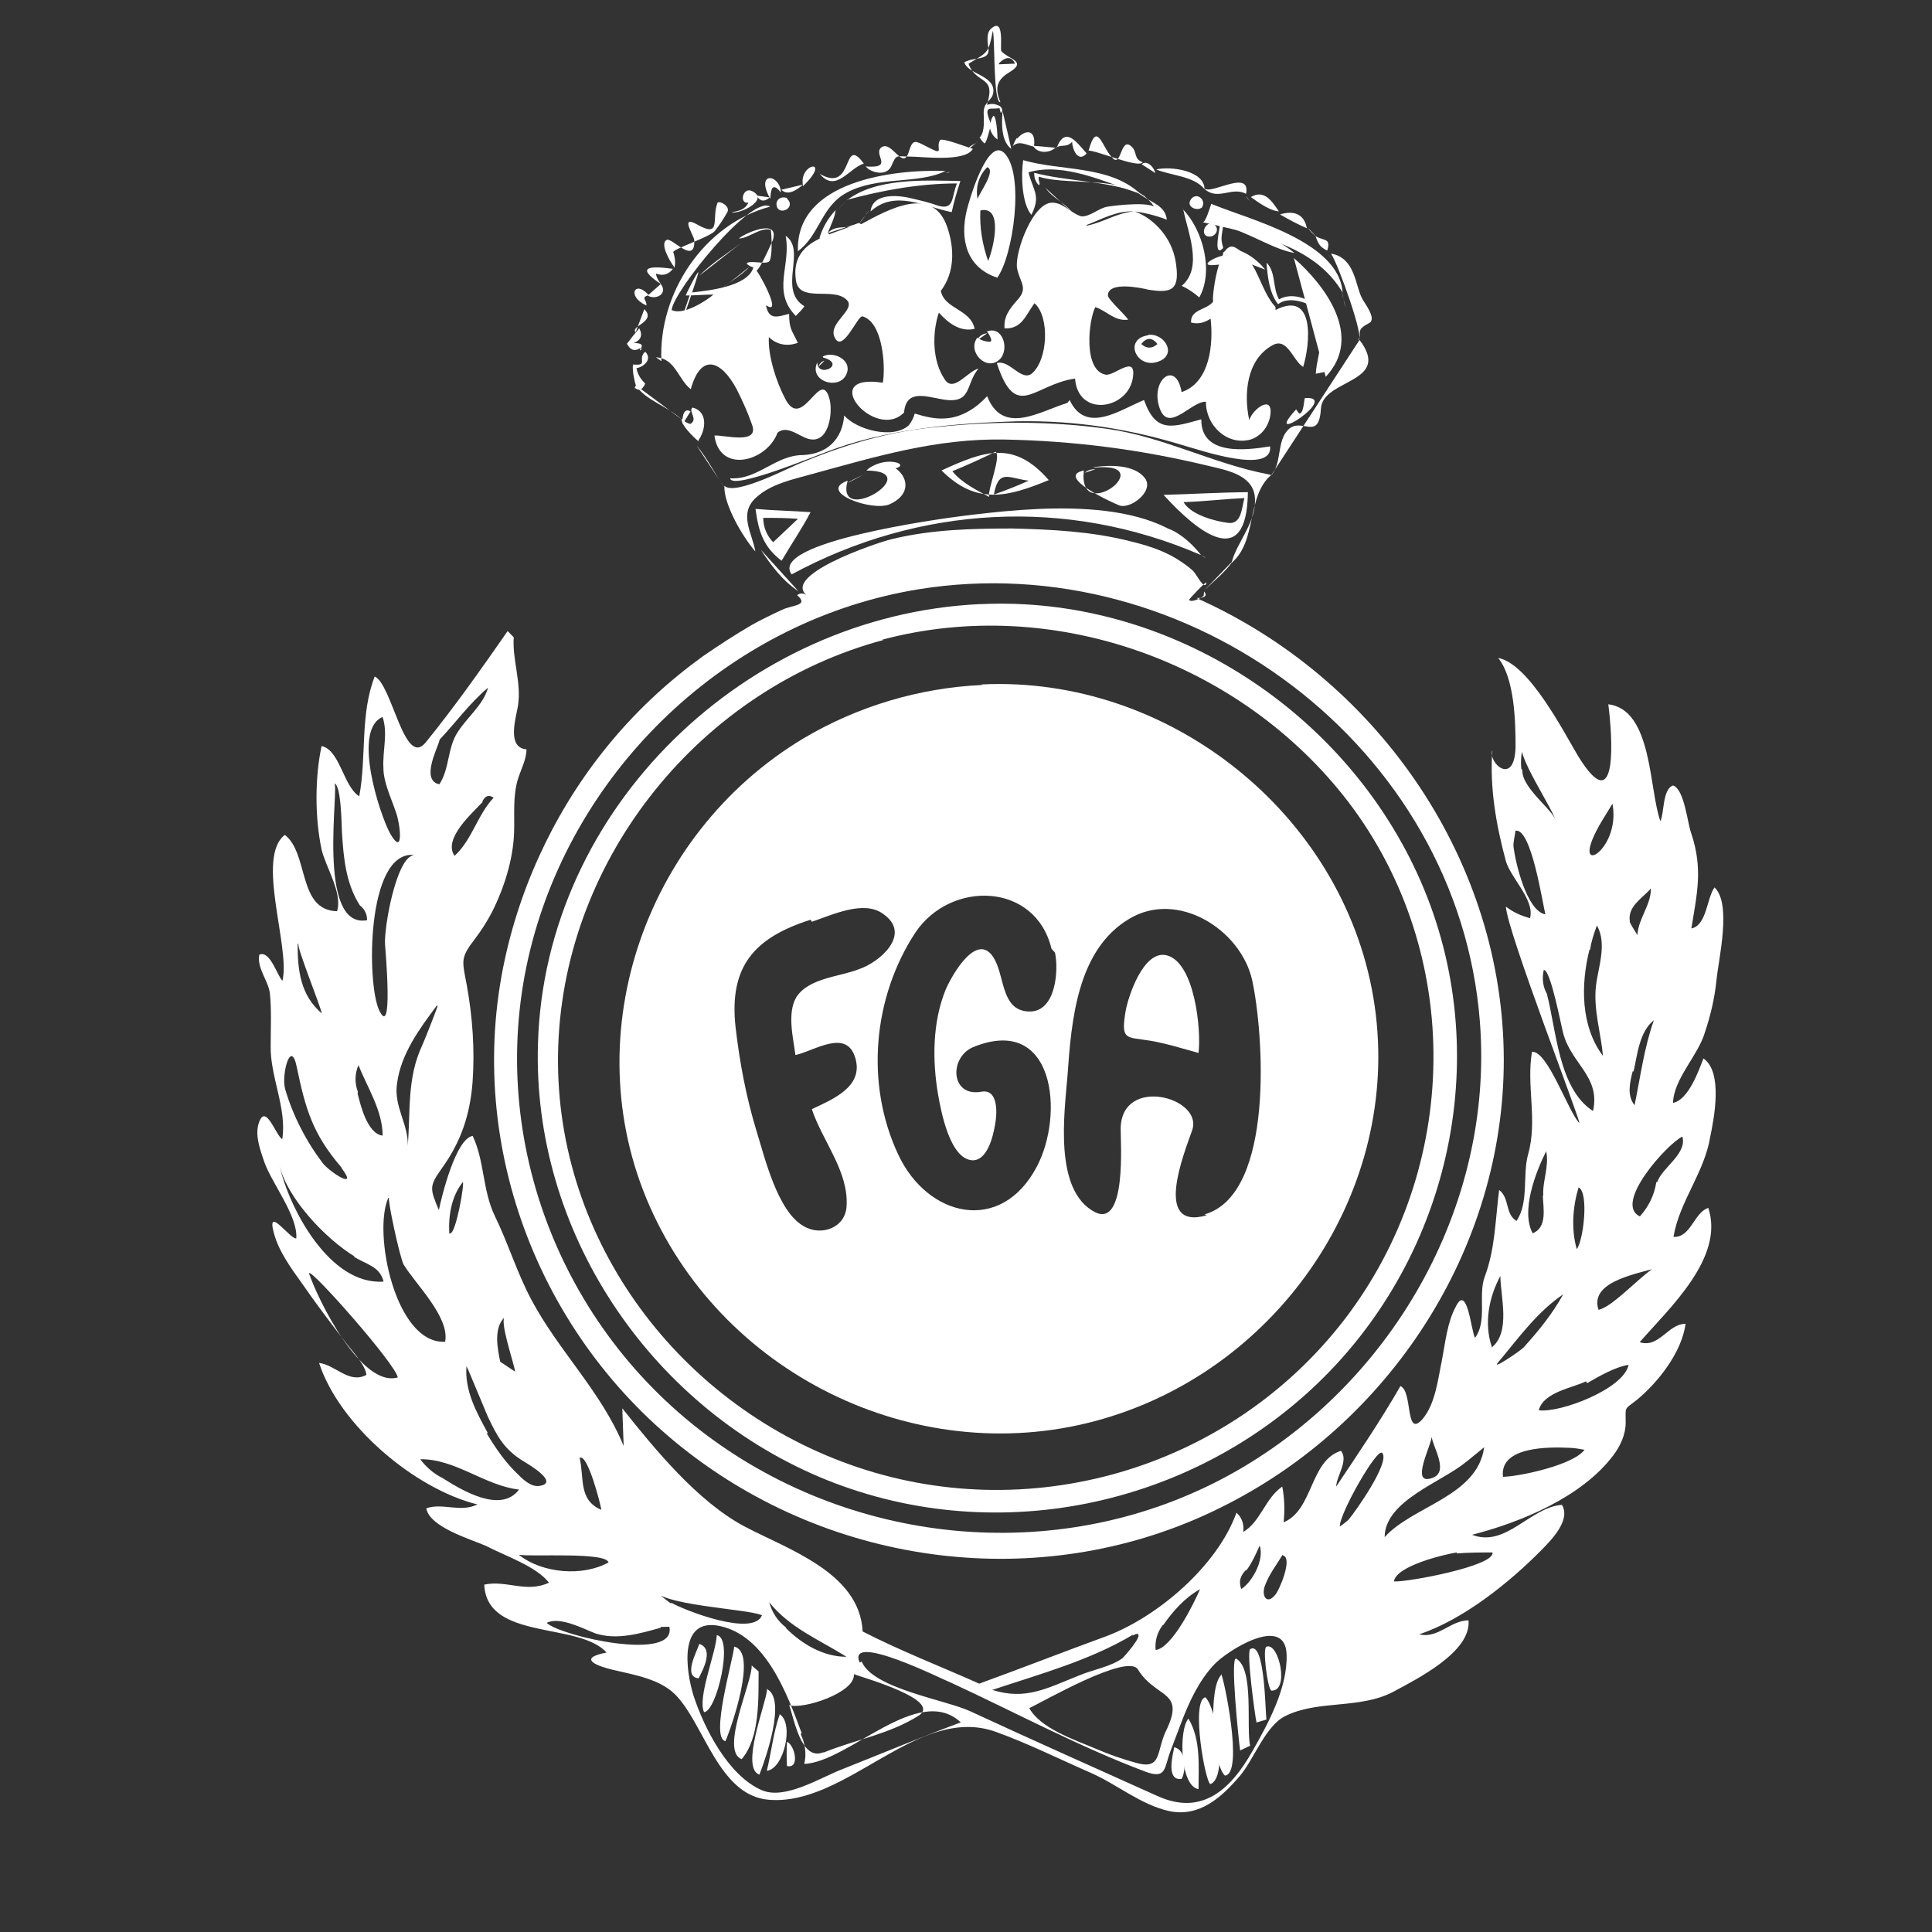
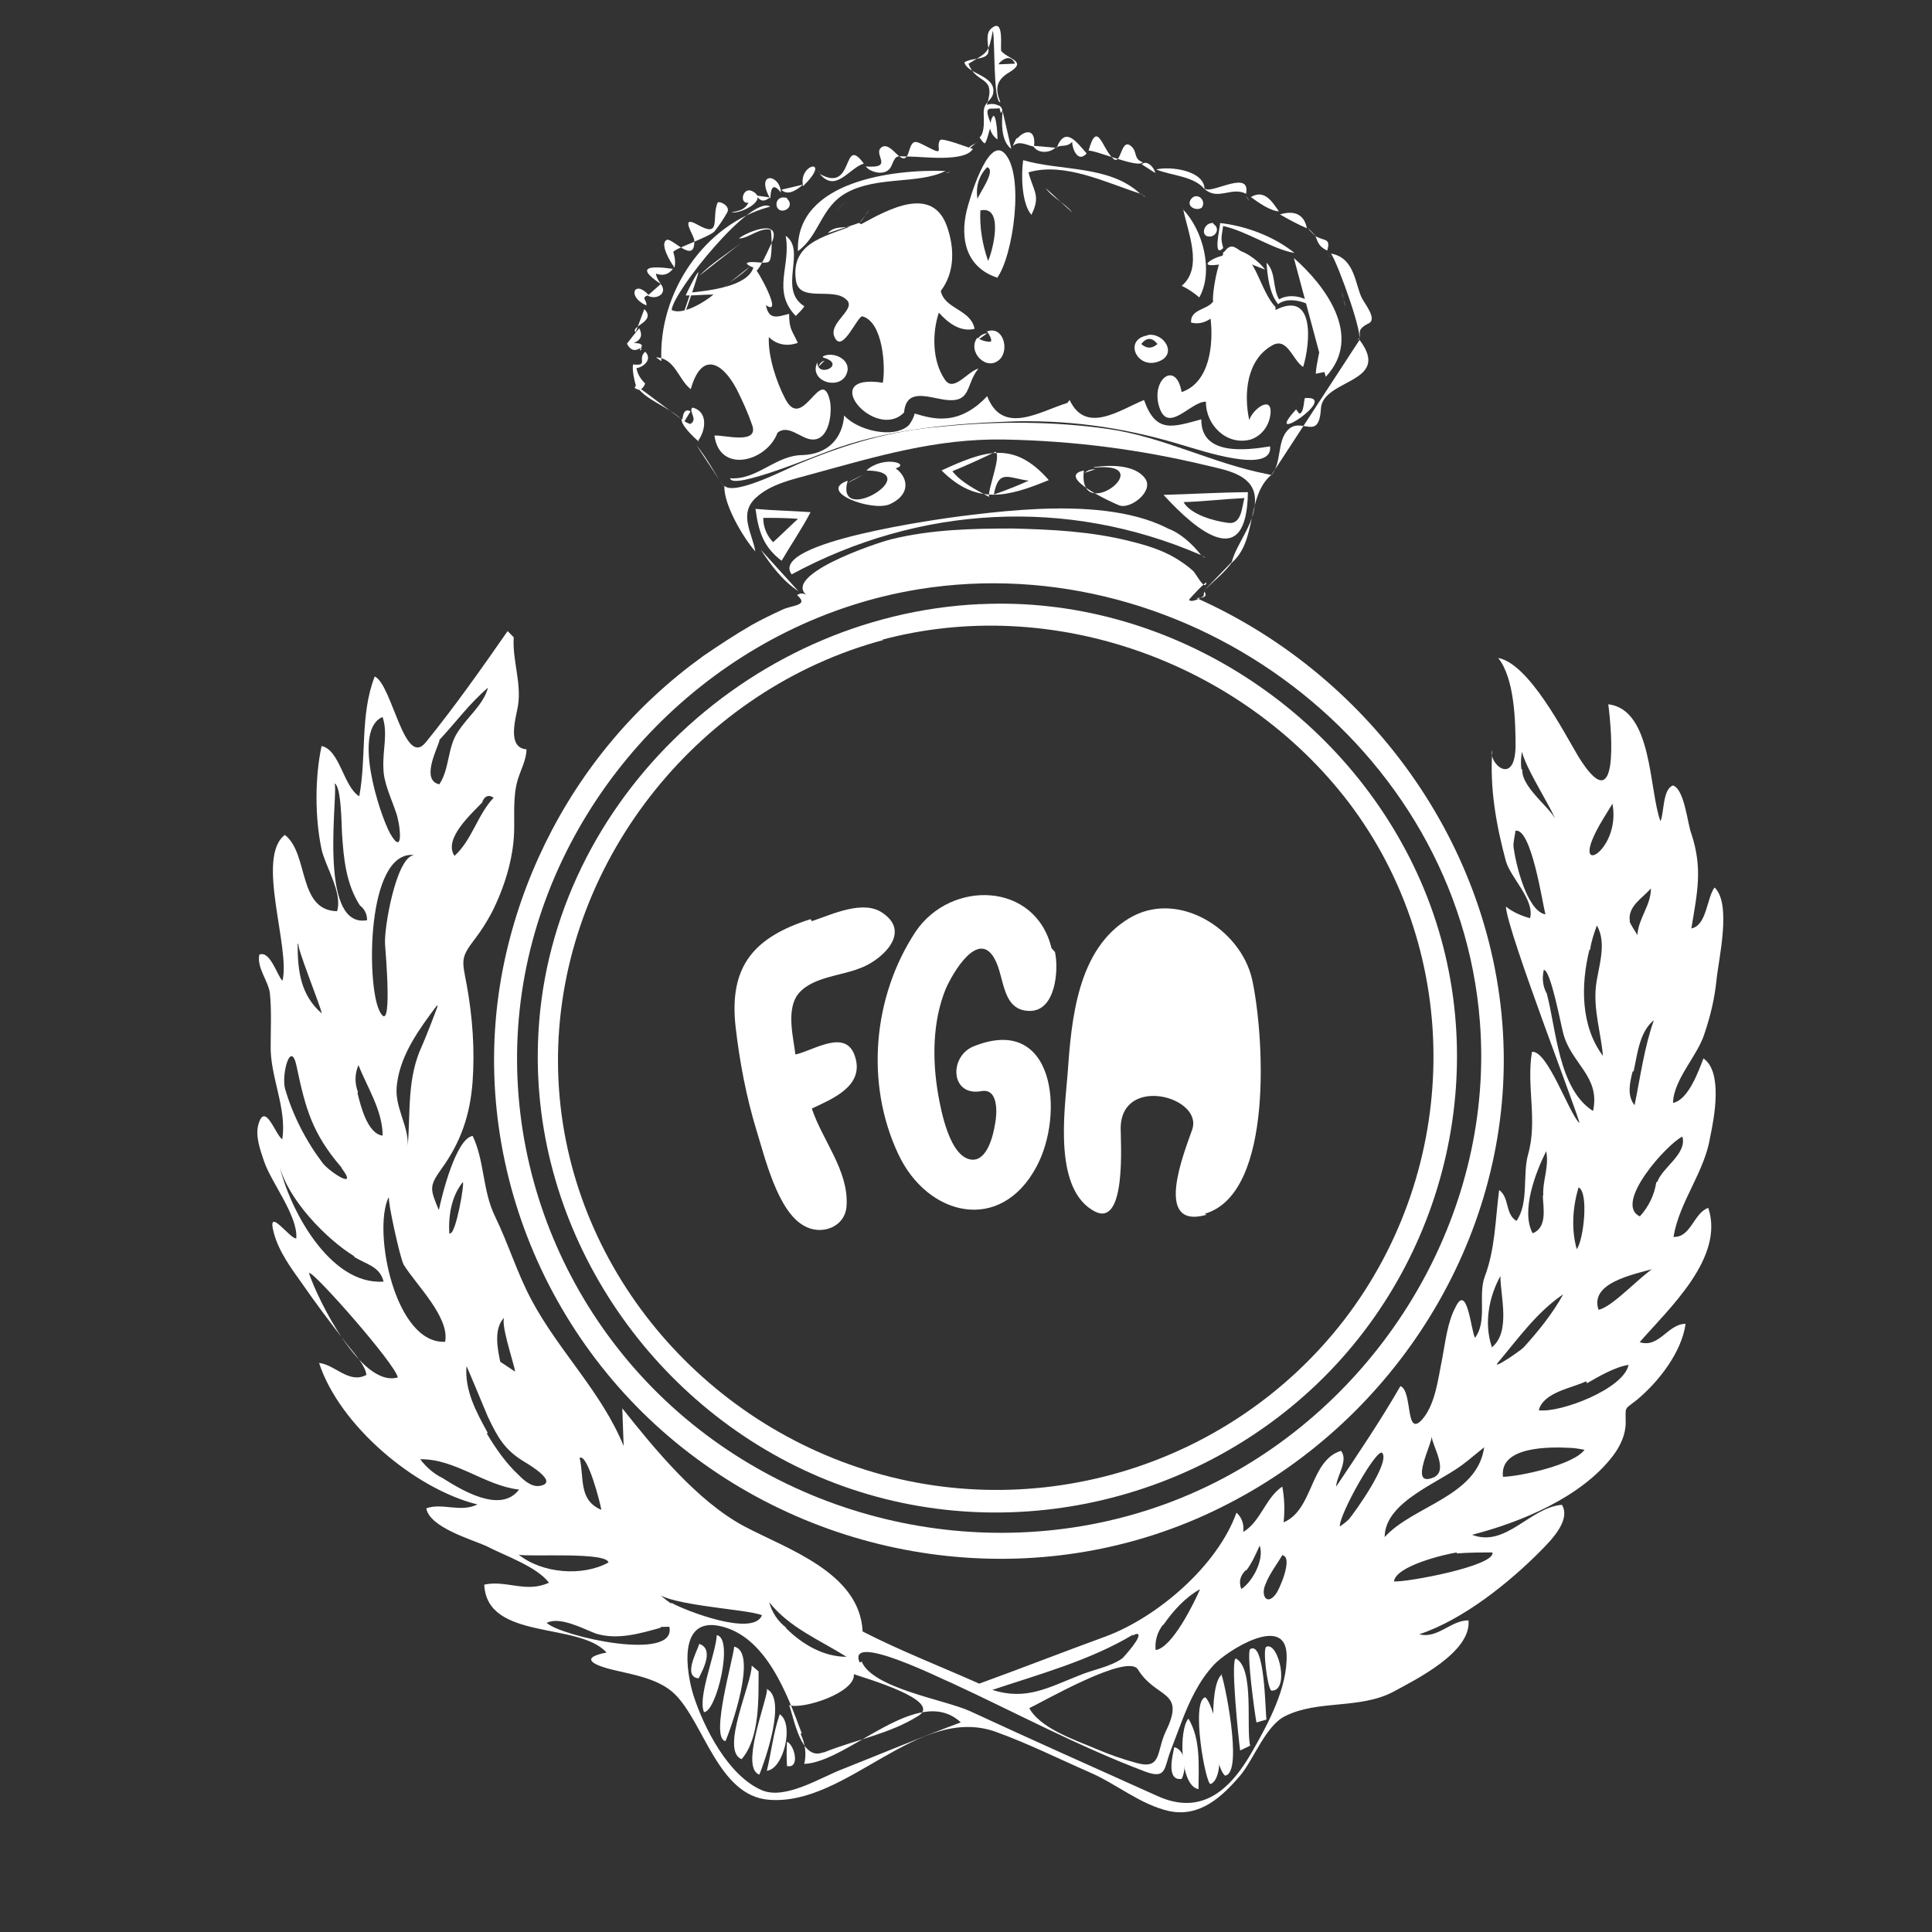
<svg xmlns="http://www.w3.org/2000/svg" width="200" height="200" viewBox="0 0 200 200">
  <rect x="0" y="0" width="200" height="200" fill="#333333" stroke="none" />
  <g id="logoRFGA" fill="#FFFFFF">
    <path d="M103.2 28.73c-3.18-1.06-3.84-4-3.12-6.97.28-1.13 2.14-7.53 3.85-5.95 2.2 2.1.95 10.8-.74 13m-1-11.5c-.9.9-1.2 2.1-1 3.3.1-.5 2-3 1-3.3m-.7 4.4c-.1 1.8.2 3.6.8 5.3.5-1.1 1.7-5.9-.9-5.2M82.6 26c-.25-7.28 9.93-8.5 15.28-8.3-2.8 1.4-7.06.5-10.24 2.25-2.68 1.46-2.78 4.4-5.05 6.06-.3-7.3 0 0 0 0zm41.83-4.53c-.52.46-1.76-.1-1.1-.9.6-.7 1.57.15 1.1.9m-42.96-.9c.52.45.3 1.08-.33 1.22-1.06.2-1.07-1.7.33-1.3m-13 16.9c-.35-7 4.4-14.2 11.26-16-1.92-1.3-10.06 8.8-10.2 10.7 1.15.6 3.52-.9 4.33-1.6-.95 0-1.9.1-2.87.1 0-.1 1.2-2.5 1.3-2.4.1 0-2.1 6.5-2.3 6.5l1.5-4.4c1.8-.2 5.9-.6 6.5-2.6-.3-.1-.5-.2-.7-.4.2-.4 1.9.1 2.3-.2.4-.3.3-2.8.2-3.3-1.1-.3-2.3.9-3.3.9.5-.5 4.3-2.2 3.5.2-.1.2-1.7 3.9-1.8 3 .1-.2 3 5 1.1 3.7.3 1.6 1.2 1.2 2.4.9 0 1.6.3 1.7.9 3-1.1.4-2.2.2-3-.6-.1 2 .8 4.7 1.7 6.4 1.8 3.5 3.7-3.5 4.6.1.3 1.2 0 4.3-1.9 4.1-1.1-.1-2.4-1.6-3.5-.7-1.1 3-6 4.3-6.53.3.9-.1 4.65 1 3.9-1.1-.45-1.3-1-2.5-1.6-3.7-1.6-3-3.7-3.8-4.75 0-1.3-1-1.6-3.2-3.6-3.3-.37-6.77 0 0 0 0zm54-15.7c2.05 2.1 3.2 6.4 1.68 9.1-.57-.5-1.18-.9-1.82-1.2 2.27-1.9.6-5.6.14-8 1.73 1.8 0 0 0 0zm3.14 1.5c.7.4.3 1.3-.4 1.3-1 0-.6-1.5.4-1.4m1 2.6c-1.1 1.1-.3-2.2-.3-2.6 2.7.3 5.6 1.4 7.7 3.1-2.3-.4-4.8-2.2-7.4-2.8-.1 1-.3 1.2 0 2.2-1.3 1.3 0 0 0 0zm10.6 12.8l-1 .2c.1-2.1 1.5-5-.1-6.9 1.9-.4.5 5.5 1.2 6.6zm-1.1-6.6c-1-.7-2.8-1.2-3.8-.4-.9-1.1-1.1-2.9-1.2-4.3 1 1 .6 2.6 1.3 3.8 1.2-.7 2.9-.2 3.8.7-.9-.5-.7-.8 0 0z" />
    <path d="M83.28 31.67c-.2.38-.62.72-.9 1.04-2.52-2.6-.46-5.2-1.05-8.3 2.2 1.5-.87 5.6 1.95 7.3 0 0-2.8-1.6 0 0zm48.76.42c4.13-2.1 3.6 3.5 2.86 5.9-1.1-.7-1.64-3.2-3.26-2.2-2.6 1.5-2.9 5-2.32 7.7.38-1.2 2.5-2.7 2.18-.5-.16 1.1-.87 2.1-2 2.5-2.5.7-4.7-1.5-4.66-3.9-1.44-.1-3.72 3.1-4.7.9-1.27-3 1.58-5.4 2.18-1.9 2.95-1 3.3-5 3-7.6-.6.4-1.28.6-2.02.4-.1-1.4 1.7-1.3 2.3-2.2-.22 0 .53-6.4 2.2-5.6 2.37 1.2 2.58 4.4 4.24 6.2m-5.87-4.4c-3.65.5 2.7-2.3 0 0" />
    <path d="M118.84 34.67c1.7-.23 3.05 2.02 1.12 2.74-2.27.9-3.73-2.3-1.12-2.7m-.7.9c.56.5 1.12.5 1.68 0-.56-.7-1.12-.7-1.68 0m-32.97 1.3c1.04-.6 3 .3 2.5 1.7-.63 1.9-4.03.9-3.06-1.1 0 1.7 3.1.2.6-.5 1.5-.9 0 0 0 0zm25.56 4.5c1.68 3.6 5.23 1 7.7 0 1.23 3.5 2.95 2.8 5.93 2-.05 3.8 4.64 3.2 7.12 2.8.3 3-7.48.3-8.63 0-5.8-1.8-11.4-2.7-17.53-2.6-6.5.2-13.72.8-19.83 3.2-.9.3-9.8 4-9.9 2.7 2.8.2 4.7-2.4 7.5-2.4 2.5-.1 4.1-1.6 4.3-4.1 1.3 1.5 5.1 2.5 6.7 1 .3-.4.5-.8.6-1.2 1 .3 2.1.6 3.2.5 1.7-.1 3.2-1.1 4.3-2.3 1.6 4.1 5.4 1.6 8.3.7m23.7.7l.3.4c.5.05.5-1.6.6-1.6 3.8-.3-4.7 5.3-.9 1.15.5 1.4 0 0 0 0z" />
    <path d="M108.57 49.7c-4.28 1.76-7.5 2.6-11.1-1 4.44-2.04 7.48-3.15 11.1 1m-5.5-2.94c-1.48.72-2.97 1.4-4.48 2.02.9 1.16 2.5 1.95 3.8 2.66-.2-.7 1.4-4.47.6-4.7m0 4.42c1.2-.43 2.4-.9 3.5-1.4-2.1-.26-3.1-1.25-3.6 1.4M89.7 48.7c2.28-2.26 6.3 1.72 2.4 3.5-1.8.8-7.56-1.3-4.35-2.44-1.38 4.9 8.25-1 1.96-1.05 2.2-2.1 6.6.1 0 0zm23.55-.34c1.55-.24 4.25-.3 5.3 1.18.93 1.32-1.55 3.23-2.7 2.77-.77-.3-6.64-3-3.65-3.6-.67 5.8 8.07-1 1.05-.3 4.4-.7 0 0 0 0zm15.93 2.6c-.1 8.28-5.24 4.1-8.73.27 2.9-.08 5.8-.26 8.73-.28M122.53 52c.78 1.3 3.2 1.95 4.62 2.13 1.4.18 1.4-1.64 1.67-2.57-2.1.1-4.18.35-6.28.42m-44.36.7c1.9.17 3.82.2 5.73.34-.9 1.72-2 3.32-3 5.03-1.9-1.44-2.4-3.07-2.7-5.38m1.8 3.48c.3-.25 2.6-2.47 2.6-2.44-1.2-.1-2.4-.1-3.6-.1 0 1 .4 1.9 1.1 2.6" />
    <path d="M124.28 57.44c-13.86-6-29.15-5.1-42.33 2.02-2.46-3.35 15.73-5.8 17.56-6.03 7.2-.9 19.8-2.3 24.8 4-7.3-3.14-3.4-4.3 0 0zm-22.76 5.1c19.06-.9 37.22 10.6 45.17 27.84 8.1 17.55 4 38.53-9.6 52.15-13.6 13.6-34.5 17.9-52.3 10.35-17.7-7.53-29.7-25.53-29.1-44.84.7-24.4 21.5-44.35 45.7-45.5m-9.9 3.7c-18.9 5.05-33 22.42-33.7 42-.7 19.43 12 36.85 30.1 43.34 18.4 6.62 39.3.6 51.3-15 12-15.66 12.4-37.76.4-53.55-11.1-14.5-30.6-21.53-48.3-16.8" />
-     <path d="M101.65 70.85c19.3-.92 37.3 13.3 40.52 32.42 3.2 18.98-8.92 37.6-27.1 43.34-18.55 5.9-39.16-3.3-47.43-20.9-8.4-17.8-1.16-39.3 15.58-49.3 5.58-3.3 11.94-5.2 18.43-5.5m7.2 27.3c-1.67-6.9-10.43-7.1-14.07-1.7-4.42 6.7-5.23 15.7-1.8 23 3.03 6.5 10.62 8.3 14.33 1.3 2.9-5.4 1.9-15.9-6.6-12.4-2.5 1.1-2.3 5.2.9 4.6 1.8-.3 1.6 2.4 1.4 3.4-.2 1.2-.8 3.8-2.4 3.7-2.3-.2-3.2-5.1-3.5-6.8-.6-3.5-.6-7.5.8-10.9.7-1.6 3.4-6.3 5.1-3 1 1.9.7 5.3 3.6 5.3 2.7 0 3-4.3 2.6-6.1m15.5 27.1c7.3-2.1 6.1-18.9 4.9-24.3-1.2-5.2-7.7-9.3-12.7-6.3-5.4 3.2-6 10.5-6.4 16.2-.3 3.8-1.5 12 2.9 14.2 3.2 1.5 2.6-7.2 2.6-8.7.1-5.5 8.6-3.2 7.4.2-.8 2.3-4.1 10.4 1.5 8.8m-41-30.6c-5.85 1.86-8.47 4.85-7.76 11.16.42 3.63 1.1 7.23 2.17 10.73.85 2.74 2.17 8.3 4.86 9.82 1.8 1.1 4.37.2 4.46-2.1.2-3.6-2.5-6.7-3.6-10 2.1-1 5.4-2.3 4.5-5.3-.9-3.1-4.3-.7-6.2-.3-.2-1.7-.9-4.3.1-6 1.3-2 4.5-2.1 6.5-2.9 2.1-.7 5.5-3.6 2.5-5.7-2-1.5-5.3.1-7.4.8" />
+     <path d="M101.65 70.85m7.2 27.3c-1.67-6.9-10.43-7.1-14.07-1.7-4.42 6.7-5.23 15.7-1.8 23 3.03 6.5 10.62 8.3 14.33 1.3 2.9-5.4 1.9-15.9-6.6-12.4-2.5 1.1-2.3 5.2.9 4.6 1.8-.3 1.6 2.4 1.4 3.4-.2 1.2-.8 3.8-2.4 3.7-2.3-.2-3.2-5.1-3.5-6.8-.6-3.5-.6-7.5.8-10.9.7-1.6 3.4-6.3 5.1-3 1 1.9.7 5.3 3.6 5.3 2.7 0 3-4.3 2.6-6.1m15.5 27.1c7.3-2.1 6.1-18.9 4.9-24.3-1.2-5.2-7.7-9.3-12.7-6.3-5.4 3.2-6 10.5-6.4 16.2-.3 3.8-1.5 12 2.9 14.2 3.2 1.5 2.6-7.2 2.6-8.7.1-5.5 8.6-3.2 7.4.2-.8 2.3-4.1 10.4 1.5 8.8m-41-30.6c-5.85 1.86-8.47 4.85-7.76 11.16.42 3.63 1.1 7.23 2.17 10.73.85 2.74 2.17 8.3 4.86 9.82 1.8 1.1 4.37.2 4.46-2.1.2-3.6-2.5-6.7-3.6-10 2.1-1 5.4-2.3 4.5-5.3-.9-3.1-4.3-.7-6.2-.3-.2-1.7-.9-4.3.1-6 1.3-2 4.5-2.1 6.5-2.9 2.1-.7 5.5-3.6 2.5-5.7-2-1.5-5.3.1-7.4.8" />
    <path d="M124.07 109c-1.66-.45-3.3-.98-5.02-1.27-2.45-.4-3.02 0-2.55-2.93.24-1.53 1.86-6.54 4.3-5.9 2.88.76 3.57 7.74 3.27 10.1M74.2 169.27c1.78.28-.02 7.93-1.32 7.97-.7-1.52 1.25-6.17 1.32-7.97zm-1.82.9c1.57.53.38 2.7-.06 3.57-1.66-.15-.16-2.8.07-3.56m59.2 4.82c-.4-.34-.9-4.37-.5-4.53 1.3-.56 2.5 4.85.4 4.53M76 170.46c2.46.53-.3 8.4-.9 9.78-1.63-.28.83-8.56.9-9.78m55.1 7.55l-1.03.3c-.17-.8-1.07-7.4-.64-7.6 1.52-.9 1.55 6.5 1.67 7.3m-1.68 2.7l-1.04.5c-.15-1-1.07-9.9-.4-9.5 1.9 1.1.98 7.2 1.45 9.1m-50.9-7.8c-.02 2.8.15 6.9-1.76 9.1-2.27-.9 1.13-8 1.04-9.7l.7.6m47.9.3c.2 0 2.4 10.3.4 10.5-1.3-1.1-1.8-9.4-.3-10.5m-47.2 1.5c2.2.9-.1 7.4-.7 8.9-2-.7.7-7.4.8-8.8" />
    <path d="M124.77 175.7c1.18 1.07 2.36 8.22.56 8.98-.5.2-2.1-8.6-.56-8.98m-44.07 1.75c1.54.93.45 5.68-1.32 5.86.47-1.9.66-3.9 1.32-5.8m43.37 7.7c-1.93-.3-2.06-6.2-1.04-7.3 1.3 2.2 1.04 4.9 1.04 7.4" />
    <path d="M81.47 180.3c.8.35 1.37 2.82 0 2.52-.05-.83-.05-1.67 0-2.5m40.1.55c1.26.33 1.22 2.37.76 3.28-1.65.24-.93-2.48-.77-3.28M89.16 23.2c2.76-1.5 7.4-4.12 8.9.32.76 2.22.78 4.68-.67 6.6.4 1.9 3.1 1.88 3.5 3.92-1.5.37-2.8-.66-3.7-1.68-.7 2.08-.7 5 .6 6.9.9 1.46 2.4-.86 3.5-1.1-1.4 1.66-.6 3.75-3.8 3.17-1.7-.3-3.7-1.03-3.9 1.37-3 3.05-9.1-4.14-2.2-3.08.3-1.73 0-6.27-2.1-6.87-.5-.15-2.1 3.97-2.9 2.14-.7-1.5 2.4-2.9 1.2-3.9-1.4-1.3-4.9.4-5.2-2-.6-4.2 3.7-4.6 6.5-5.9 3.3-1.8 0 0 0 0z" />
-     <path d="M85.68 24.14c.73.24-.9.58-.86.54.32-1.1.9-2.1 1.68-2.93-.06.73-.52 1.6-.82 2.4.43.13 0 0 0 0zm1.98-3.4c3.05-2.36 8.13-2.07 11.76-2-.36 1.06-.66 2.13-.9 3.22-2.8-.55-5.87-2.37-8.4-.07.2-2 3-1.7 4.48-1.3.85.2 1.67.4 2.5.7 1.73.5 1.37-.9 1.97-2.3-3.85 0-7.72.7-11.4 1.7 2.56-2 0 0 0 0zm51.36 9.6c-2.97-5.1-9.3-6.1-14.53-7.34.3.1.8-1.64.9-1.9 3.9 1.63 13.3 3.87 13.6 9.24-3-5.14 0 0 0 0zm-20.67-10c.96.65 2.3 1.02 2.44 2.4-1.1-.42-2.2-.7-3.3-.85 2.1.8 3.8 2.8 4.2 5.1.5 3-.3 3.4-2.8 3-.8-.2-4.2-.9-4.2.6 0 .4 1.8 2 2.1 2.5-1.4.2-2.2-.9-3.4-1.3-.7 1.3-1.3 6.6 1.1 7 .9.1 3.1-2.1 2.8.2-.4 3.4-5.7 4.3-6 .2-4.3.6-6.1 4.5-8.1-1.6 1.3-.4 2.5 1.9 3.6 1.1 1.7-1.4 1.9-5.9.3-7.3-.9 1.2-1.3 2.7-3.1 2.6-.1-1.2.5-2 1.3-2.9 1.2-1.3.3-1.8 0-3.3-.3-1.6 1.7-7.1 3.8-6.8 1.1.1 1.8 1.1 2.83 1.4.87.1 1.9-.9 2.76-1 .6-.1 5.2-.7 5.03.4-2.1-4-8.66-2.4-12.17-3.5-.1.5.2.6.02.9-.4-.4-.5-.8-.5-1.3 3.5.9 7.2.8 10.6 2 .92.6 0 0 0 0zm-5.87 3.02c1.7-.3 3.15-1.35 4.9-1.47-1.8-.1-3.3.8-4.9 1.4" />
    <path d="M118.03 20.04c-3.48-1.1-7.83-3.3-11.56-2.2.5 1.96 1.3 2.4.3 4.4-1.03-1.2-1.07-4.2-.85-5.66 3.94 1.15 8.9.5 12.1 3.46-2.78-.88.02 0 .02 0zm-15.88 14.28c1.67-.65 2.35 1.82 1.38 2.84-1.36 1.4-3.46-.76-2.36-2.2.4.27.86.42 1.35.42.38-.16-.57-1.4-.37-1.06 1.72-.66 0 0 0 0zm-.7-20.12c.53-.62.38-1.8.38-2.55 0-1.18.9-1.17 1-2.12.17-1.74-2.68-1.85-3-3.08.96-.58 2.6-.14 2.5-1.35-.07-.58-.28-1.63.23-2.1 1.5-1.38.93 2.13 1.1 2.3.8.87 2.72 1.04.8 2.2-1.45.86-1.4 1.83-.9 3.08-.76.04-.55-6.68-.78-7.4-.48 2.43-.5 2.17-2.52 3.42.83 2.23 2.9 1.12 1.9 4.26.55-.2 1.06-.1 1.52.28-1.03.35-2-.52-1.12 1.62 0-.3.1-.57.28-.78.33.04.43 2.16.42 2.46-.4-.28-.65-.65-.77-1.12.1-.54-.4 1.74-.6 1.5-.2-.14-.4-.47-.5-.62.7-.82 0 0 0 0zm1.95-7.54l1.68-.07c-.58-1.3-1.72 0-1.68 0zm1.44 8.47c.58-1.52 2.5-2.3 2.2.05-.7-.12-1.55-.7-2.2-.05.6-1.53.64-.64 0 0zm4.55.17c.9-2.34 2.1-.52 3.1.58-.9 1.03-1.5-.47-1.5-1.2-.6.64-1.1.22-1.7.62 1-2.52 0 0 0 0zm3.3.3c.9-3.27 1.4-.25 2.5.77.9.96.8-2.2 1.9-1.24.7.6.2 1.3 1.2 1.66-.4.7-4.9-1.3-5.7-1.2 1.1-4.1 0 0 0 0zm7 1.94c1.5-.36 5 .12 5 2.04-1.1-1.37-3.5-1.4-5-2.04 1.1-.27 0 0 0 0zm5.1 2.02c.8.46 4.7-2.03 4.2.5-1.5-.78-2.9.75-4.3-.5 1.1.63 0 0 0 0zm4.7.84c1.4-.84 2.2.47 2.9 1.48-.9-.05-2.1-.9-2.9-1.48 1.3-.78 0 0 0 0zm3 1.8c1.4-.43 2.5-.1 2.8 1.43-.9-.37-2.1-1.03-2.8-1.44zm3.8 2.3c.8.45 1.5.14 1.1 1.44-.8-.4-.9-.7-1.2-1.45.7.4 0 0 0 0zm1.6 1.77c2.4.5 2.4 3.26 3.1 4.6.3.6 1.6 2.17.7 2.6-1.5.75-.6 1.1-1.1 1.7.8.16-2.1-7.95-2.8-8.9.7.15.4.7 0 0zm-6.3 22.9c-2.6 2.24-1.4 6.8-4.1 9.1.5-2.13 2.7-4.27 2.4-6.93-.3-2.27-3.1-2.7-4.9-3.14-7-1.68-13.8-2.56-21-2.7-7.1-.13-13.3 1.76-20.1 3.62-1.9.52-4.1 1-5.6 2.37-1.9 1.7-.4 3.7-.1 5.6-1.3-1.5-3.3-4.9-3.2-6.8 1.1 1.1 6.9-2 8-2.4 4.6-1.9 9.23-3.3 14.2-3.7 5.66-.6 11.75-.6 17.4.2 5.8.8 10.94 3.6 16.65 4.7-2.1 1.8 0 0 0 0z" />
    <path d="M124.66 61.23c.34.45.08.68-.8.68 18.4 8.2 31.36 26.5 31.8 46.8.42 19.7-11.2 38.1-28.6 47-17.6 9.1-39.1 7-54.93-4.7-16.04-11.8-24.1-32.2-19.87-51.7 1.8-8.3 5.66-16.2 11.14-22.7 2.77-3.3 5.93-6.2 9.4-8.7 1.6-1.1 3.28-2.2 5-3.2 1.06-.6 2.12-1.1 3.2-1.6 1.06-.5 2.78-.4 1.52-1.5.37-.3.8-.2 1.25.2-3.4-2.1 6.87-5.6 8.55-6 4.1-1 8.32-1.1 12.5-1.1 4.04.1 8.15.3 12.1 1.3 1.66.4 3.33.9 4.83 1.8.63.4 1.24.8 1.77 1.3.38.4 1.2 2.1 1.37 1.2 0-.2-1.9 1.8-1.8 1.8.3.3 1.2-.2 1.5-.4.4.2 0 0 0 0zM95.1 61C76 64.1 60.12 78.76 55.13 97.38c-5.1 19.03 2.24 39.33 17.93 51.12 15.56 11.7 37.03 13.6 54.18 4.2 16.72-9.17 27.44-27.74 25.96-46.9C151 77.27 123.06 56.48 95.1 61M72.36 45.73c-.6-.5-1.92-1.77-1.8-2.4.25.28.55.47.9.56.86-.5-.25-1.3.23-1.7 1.6.4 1.4 2.3.6 3.4-.1 0 0 0 0 0zm-6.53-5.8c-.17-.55-.4-1.62-.3-2.2 1.67.17.4-.58 1.26-1.32.8.8-.2 1.6-.9 1.7.1.6.4 1.1.9 1.6-.3.7-.7.8-1.1.4 0 .2.1.5 0 0zm.42-3.88c-.56.35-1 .2-1.35-.47.42-.55.84-1.08 1.27-1.6.38.7.2 1.22-.56 1.53.8 0 1 .2.7.6-.3.4.4-.1 0 0zm.65-4.43c-2.08-.96-1.17-2.7.25-1.07-.9.27-.14.5-.24 1.07zm1.48-2.24c-2.7-1.8-1.04-1.87 1.28-1.55-.46.6-1.04.75-1.75.5 0 .3.3.83.5 1.05zm1.37-1.8c-.32-.4-1.52-2.38-.72-2.75.54-.25 2.96 2.66 2.84.03-.02-.47-1.56-2.66.3-1.62 2.56 1.45 1.47-.64 2.1-2.23.1-.3 1.43.3 1 1-.4.7-.8 1.3-1.27 1.9-.45.6-4.42 1.9-4.3 2.2.28.8.2 1.6.05 1.6-.22-.2 0 0 0 0zm5.97-5.6c.76-.15 1.37-.24 1.76-1-1 .17-.6-1.67.37-1.2 1.82.87-1.16 2.4-2.13 2.2.8-.16 0 0 0 0zm4.02-1.4c-1.63-2.88 1.02-2.6 1.1-.65-.95-1.2-1.05-.2-1.1.66-.13-.3 0 0 0 0zm3.4-1.3c-.56-2.4 3.1-3.02-.02 0-.14-.62 0 0 0 0zM84.86 18c3.64 2.1 2.27-4.17 4.56-1.07-1.56.5-2.9 3.07-4.56 1.07 4.6 2.64 0 0 0 0zm4.75-.77c3.1.24.6-1.33 1.7-2.02 1.1-.6 2.2 2.6 2.8.4.4-1.3.7-1 1.9-.4 1.9 1 .8.1 1.3-.7.2-.3 3 .8 3.4.9-.8 1.4-5.2.8-6.5.8-1.4 0-1.4-.3-1.9.9-.4 1-1.6.9-2.4.4 1.5.1 0 0 0 0z" />
    <path d="M53.18 65.97c-.15 2.4.82 4.7.44 7.1-.2 1.22-1.2 4.33.88 4.5 0 1.04-.58 2.1-.88 3.07-.55 1.77-.34 3.7-.4 5.52-.1 2.83-1.03 5.76-2.3 8.28-.5.94-1.06 1.84-1.7 2.68-1.58 2.06-1.4 2.23-.9 4.86.6 3.32.84 6.68.6 10.05-.27 3.4-1.2 6.18-3.22 8.97-1.3 1.82-1.18 2.08-.27 4.27.3-1.47 1.76-7.4 3.5-7.68 1.24 2.6 1 5.6 2.3 8.3 1.37 2.8 2.3 5.9 3.8 8.7 2.83 5.3 7.24 9.5 9.53 15.1l-.14-3.9c3.34 4.2 7.75 9.6 12.6 12.2 4.53 2.4 11.98 4.8 12.28 10.9 3.9 2 8.03 3.6 12.07 5.4 4.4-1.6 8.75-3.3 13.13-4.9 5.34-2 11.53-7.3 13.5-12.8.56.5.8 1.2.7 2 1.83-1.1 2.27-3.5 4.04-4.7.23 1.2.27 2.4.14 3.7 3.1-1.3 2.7-6.4 5.94-7.4.8 1-.46 2.6-.5 3.7 2.27-3.4 4.58-6.8 6.65-10.4 1.3.5.46 5.5 2.3 3.4 1.34-1.6 1.6-4.2 2-6.1.35-1.8.55-3.9 1.42-5.5 1.2-2.5 1.6 2.5 2 3.2 1.3-1.7.3-4.4 1-6.3 1.1-2.9 1.1-5.95 1.5-9 1.1.8.6 2.5 1.8 3.2 1.3-1.9.6-4.75 1.2-6.9 1-3.5-.2-7.1.4-10.6 1.6-.2 3.8 6.3 4.9 7.36.2-.1-7.5-19.9-7.6-22.4.7.56 1.6.96 2.5 1.2.5-1.9-2-4.16-2.5-5.9-1-3.7-1.7-7.63-1.4-11.5-.5 1.3 2.3 3.86 2.4-.34 0-2.6-.1-7.1-1.8-9.2 3.2.6 6.8 7.7 8.3 10.2 4.2 6.8 3.5-2.3 3.1-5.4 4.6.54 4.2 8.9 5.4 12.1.4-.87.2-3.3 1.3-3.7 1.2.4 1.5 4 1.9 5 1.2 3.64.6 6.1 0 9.8 1.6-.3 1.6-3.2 2.4-4.24 1.8 1.7.4 7.46.2 9.6-.2 1.9-.6 3.6-1.2 5.4-.7 2.4-3.23 4.8-3.3 7.3 1.6-.3 2.67-3.37 3.15-4.6 2.04 1.4 1.1 6.2.7 8.12-.6 3.7-3.2 6.7-3.8 10.35 1.8.1 2.1-2.5 3.6-3 1.72 5.17-4.1 10.44-7.1 13.9 2 .66 2.92-1.9 4.75-1.9-.4 2.95-2.8 6-5 7.84-1.4 1.12-1.2.62-1.2 2.4 0 1.2-.54 2.4-1.3 3.4-3.25 4.3-9.53 6.9-14.6 8.2 3.5 1.36 6-2.85 9.3-3.1.96 1.6-1.16 3.7-2.14 4.7-3.3 3.35-8.1 7.2-12.63 8.7 1.9.5 3.27-1.46 5.1-1.44.3 3.3-5.45 6.12-7.8 7.4-3.5 1.83-7.8.8-11.2 2.52-2 1-3.2 4.4-4.6 6.1-1.9 2.24-4.22 4.4-7.4 3.72-3-.68-5.42-2.8-8.2-4-3.2-1.4-6.4-3-9.73-4.2-8.1-2.9-15.4 7.7-23.5 7.03-5.2-.4-6.7-7.9-9.7-10.9-1.6-1.6-4.26-2.04-6.4-2.54-1.7-.4-3.8-1.2-.7-1.8-2.87-3.2-12.4-1.2-12.66-7.03 2.3-.5 4.32.9 6.7-.2-1.3-1.7-4.6-2.8-6.5-3.8-1.58-.7-5.87-1.94-6.2-3.9 1.7-.6 3.5.47 5.3-.4-6.5-1.6-14.3-8.2-16.4-14.65 1.7.2 3.1 2.2 4.9 1.24-.1-1.1-1.7-2.7-2.3-3.56-1.5-1.94-2.98-3.9-4.38-5.93-1.1-1.53-2.4-3.3-2.9-5.2-.8-2.95 1.7.67 2.32.56.2-2.3-2.6-5.8-3.33-7.97-.4-1.18-.92-2.6-.6-3.8.7-2.5 1.8 1.13 2.48 1.5.5-3.2-1.28-6.5-1.2-9.7 0-1.8.1-3.6-.08-5.4-.16-1.3-1.36-2.6-1.1-4 1.12-.5 1.86 2.2 2.4 2.7.85-3.4-2.8-12.8.25-15.1 2.5 1.93 1.3 7.8 5.4 7.9.6-1.9-1.2-4.6-1.6-6.4-.7-3.27-.7-7.45 0-10.7 1.9.4 2.26 4.2 3.9 5.2.77-4.1.06-8.45 1.6-12.4 1.8.8 3.07 9.6 5.3 6.8 3-3.7 5.8-7.68 8.46-11.5-.2 2.1 0 0 0 0zm-7.7 10.75c-.32 1-1.88 4.07 0 4.47 1.07-1.6.83-3.8 1.9-5.4 1.02-1.6 2.64-2.8 3.14-4.6-1.9 1.6-3.34 3.6-5.03 5.4m-5.8-2.4c-3.3 1.2-.4 10.1.7 12.1 1.5 2.6 1-1.2.6-2.2-.5-1.5-1.3-3.1-1.3-4.6-.1-1.8.5-3.6-.1-5.3-3.1 1.2 0 0 0 0zm117.9 5.5c-.1 2 3.6 4.4 3.5 5.5.1-.9-4.8-7.9-3.3-8.2-.3.8-.4 1.7-.3 2.6M37.3 93.8c-1.5-2.3-1.73-4.95-1.9-7.6-.04-.63-.06-5-.8-5.1.57.07-1.92 15.12 3.4 14.16 0-.6-.22-1.1-.7-1.5M49.98 83c-1.03 1.13-4.15 3.8-2.93 5.6 1.82-1.65 2.37-4.25 4.05-6.02-.5-.35-.9-.2-1.18.42m115.96 1.9c-3.87 6.44 2 3.35 1.04-1.7l-1.04 1.7m-9.2 2.78c.2 1.6 1.34 6.6 3.3 6.98-.3-1.15-1.46-9-3.1-8.66-.05.52-.25 1.16-.2 1.68m-113.9.82c-4.85-.32-4.84 13.35-3.52 16.1 1.45 3 .65-6.1.6-6.84-.12-1.7 1.13-8.83 2.9-9.22M168.7 95.4c.2.5.54.93.8 1.4.1-1.73 1.42-3.1 1.4-4.83-.87 1.02-2.43 1.84-2.18 3.4m-4.18 2.94c-.9 3.6-.93 7.9 1.4 11-.2-2.3-1-4.8-.73-7.2.2-1.9 1.2-4.4.1-6.3-.3.8-.6 1.7-.7 2.5m-133.8-.6c0 2.8.3 5.3 2.5 7.2-.1-.7-2.7-7.1-2.4-7.2m129.2 5.1c1 3.7 1.2 9.9 4.8 12.2.8-3.6-2.3-4.9-3.1-8.1-.2-.7-1.3-6.6-2-6.5-.2.9-.1 1.8.4 2.6m-115 1.1c-1.8 2.4-3.7 5-4.1 8-.4 2.4 1.2 4.3 1.1 6.5.3-3.6-.1-7 1.5-10.4.4-.9 1.6-4 1.6-4.1m123.7 6.8c-.3 1.2-.6 2.5.2 3.5.6-2.9 1-6 2-8.8-1.5 1.2-1.7 3.5-2.1 5.3m-133.8 9.9c-3-3.5-3.7-6.1-4.6-10.4-.6-2.9-1.6.8-1.2 2.3.8 2.77 2.2 5.46 3.9 7.7.7.9 3.7 2.86 2 .58m1.6-7.83c.3 1.2 1 4.2 2.6 4.4 0-2.6-1.6-5-2.5-7.3-.4.9-.4 1.9-.05 2.8m134.5 9.3c.5-1.5 3.1-2.9 2.6-4.7-1.5.68-7.2 6.94-4.4 8.26.9-1 1.5-2.2 1.7-3.55m-11.7 1.4c-.1-1.5.63-3 .3-4.6-1.1 2.2-2.64 6.2-1.4 8.5 1.53-.6 1.1-2.6 1.05-3.9m-123 6.3c-2.96-1.8-7-6-7.8-9.5 1 4.5 5.2 12.5 10.8 12.1-.4-1.63-1.9-1.8-3.1-2.6m10-2.4c.6 0 1.5-5.2 1.3-5.3-1.2 1.5-1.5 3.5-1.4 5.35m116.7 1.6c.7-.8 1.3-5.9.2-6.4-.6 2-.77 4.3-.2 6.34M40.2 124c-1.62 3.54.7 15.16 5.88 14.9.5-2.56-3.1-6-4.3-8-.4-.76-1.7-6.8-1.5-6.9m131.6 7.12c-1.8.67-7.45 1.37-6.4 4.47 2.2-.5 6.3-6.2 8.6-5.3-.8.2-1.5.5-2.2.8m-139.9.7c.9 2.7 5.4 11.9 9.2 10.8-.25-1.4-8.73-11-9.16-10.8m122.4 7.7c2-1.6.9-5.3.9-7.4-1.2 2.2-1.7 4.9-.9 7.3m.7 1.6c-.9 1 2.2-1.1 2.6-1.5 1.54-1.7 3-3.5 4.1-5.5-2.7 1.82-4.6 4.5-6.7 7m-103.3 0l1.5 1c-.05-.7-1.74-5.5-1-5.7-1.3 1.1-.8 3.4-.53 4.7m112.4 2c-1.4.7-4.4 1.1-4.9 3 2.2.3 8.8-2.2 9.3-4.7-1.36.2-3.1 1.2-4.3 1.9m-113.9 5.2c.9 1.52 2 3.1 3.3 4.3.5.52 1.3 1.23 2.1 1.14 2.2-.3-1-2.2-1.5-2.5-2.1-1.26-2.8-2.6-3.8-4.7-.18-.4-2.17-5.25-2.2-5.2-.2 2.5 1 4.72 2.2 6.9m97.7.32c.2.6-2.47 5.4.2 4.3 1.6-.7-.1-3.2-.2-4.3m14.3 1.23c-1.97-.1-7.3-.2-6.9 3 1.84-.05 7.32-1.25 8.44-2.8-.5-.08-1.04-.2-1.55-.2m-10.7 1.44c-2.4 2.06-8.43 4-8.44 7.8 2.93-3.25 9.6-4.2 10.3-9.3l-1.84 1.5m-12.2 6c.7-.83 4.3-5.9 3.5-6.9-.5-.7-4.5 6.38-4.4 7.6.3-.2.7-.5 1-.8M60 150.9c.5 2.1-.15 4.38 2.25 5.4-.1-.7-1.4-5.7-2.2-5.4M45.8 153c1.9 1.2 6.02 3.75 7.93 1.2-3.54-.4-6.6-3.2-10.23-3.14.6.8 1.4 1.5 2.3 1.94m83.2 9.5c-.6.6-.8 1.2-.5 2 1.2-.8 2.4-3.1 1.9-4.5-.4.9-.8 1.8-1.4 2.6m-66-.8c0-1.2-8.2-.6-9.3-.86 2.4 1.93 6.6 2.3 9.3.8m87.8-1.03c-1.3.2-6.3 1.4-6.5 3 1.3.1 10.5-1.6 10.2-3-1.2 0-2.4 0-3.7.1m-18 .1c-.6 1-1.38 2-1.8 3.1-.5 1.1.1 2.2 1 1.1.4-.4 1.9-3.9.78-4.1m-63.3 4.9c1.4.8 8.5 3.57 9.4 1.3-1.6-.7-10.9-1-11.3-2.8.6.6 1.2 1.1 1.9 1.6m50.9 2.2c-.6.77-.84 1.7-.75 2.6 1.7-.2 4-4.9 4.6-6.3-1.6.9-2.8 2.27-3.8 3.7m-39.1.3c1.7 1.7 3.9 3 6.3 3-2.8-1.76-5.9-3-8-5.65.28 1.05.9 2 1.77 2.64m-13 0c-2.14.6-4.5 1.3-6.74.6-1.3-.5-3.7-1.8-5.07-1.1 1.5 1.4 13.5 4.1 12.7.4l-.9.02m14.6 11c-1.48-4-3.7-10.1-8.5-11.1-4.33-.9-3.46 4.74-2.7 7.2 1.1 3.38 3.6 8.3 7.07 9.8 2.43 1.04 6.1-1.33 8.4-2.2 4.03-1.6 8.1-3.3 12.2-4.82-4.4-4.1-11.6 4.1-16.2 4.3.24-1.04.1-2.1-.38-3.1m34.44-10.3c-4.5 2.7-9.7 4.1-14.6 5.74 3.5 1.1 5.7-.2 9-1.5 1.4-.6 3.3-.9 4.5-1.8.1-.1 2.2-2.4 1.5-2.5-.2 0-.3.1-.5.2M89.2 172c1.14 2.8 8.67 3.96 11.22 5.14 6.43 2.98 12.9 5.86 19.37 8.77 4.6 2.1 7.6-.6 9.9-4.7 1.6-2.8 3.6-6.5 3.5-9.9-.1-4.3-6.2-.4-7.5 1-1.6 1.7-2.6 3.9-3.4 6l-1.1 2.9c-.7 1.8-.4 3-2.6 2.2-6.9-2.6-13.4-6.1-20.1-9.2-.6-.2-10.9-5.4-9.5-2.1m17.5 4.6c1.1 2.2 4.8 3.4 6.9 4.3 1.4.6 2.8 1.1 4.3 1.5 2.6.7 2-1.2 3-3.3 2.1-4.3-1-3.3-2.9-6.4-1.1-1.7-9.9 3.4-11.4 4.1m-21.1 4.5c3.2-1.3 6.8-1.9 9.8-3.8 2.5-1.6-5.6-3.9-6.7-4.3.2 1.9-5.3 3.7-6.7 3.2.5 1.3 1.2 5.8 3.5 4.9M97.8 17.9c.18-.03.4 0 .56-.1M82.7 26.3l.07-.27m-10.4 2.53c1.33-1.34 2.97-2.34 4.47-3.5m-8.3 12.65l.06-.2m6.1-7.6c.9-.8 2.06-1.4 2.9-2.3m44.82-5.6l.04-.1m11.48 4.8c3.2 2.8 7.24 8.1 3.3 12.3m-1-6.6l-.1-.1m-9.58-6.1c1.2-1.2 3.6.6 4.4 1.7M83.26 32l.16-.06m1.33 6c.06-.3.33-.54.6-.6m49 5.06V42m-46.6 8c.64-.46 1.4-.7 2.1-1.1m22.46.04c.3-.3.7-.37 1.1-.37m10.9 8.9c.2.1.4.18.5.3M101.3 38.3l.14-.14m-12.42-15.1c-.98.85-2.4.03-3.34 1.08m-.86.64l.1-.14m1.63-2.77c.38-.37.75-.75 1.1-1.12m1.37 2.3l.17.27m-.2-.26c.4-.36.6-.9 1-1.3m49.3 10c-.2-.48-.2-1.02-.4-1.52M111 22c-.76-1-2.02-1.48-2.75-2.53m9.77.57c.12.02.2.1.3.17m0 0c.1 0 .16.1.25.2m-.28-.1l-.1.2m-17 14.7c.1-.4.6-.7 1-.7m1.6-23c-.1 1.1-.2 3.1.9 3.9m7.6.7l.3-.2m5.6 1.1c.5-.5 1.3.3 1.4.9m9.4 2.4c.1.2.2.3.4.5m8 5.4c.1.1.2.3.4.5M75.2 50.8c-1.1-1.55-1.9-3.26-3.1-4.7m-5.6-9.2l-.5-.5m-.2-2c-.6-.65 2.2-1.1.9-2.4m2.7-3.9l.1-.17m30.65-12.4c.2-.53.8-.55 1.15-.94m2-3l.3.1m0 0c.26-.2.2-.5-.22-.8m-32.7 33c-.1-.4 0-1.8.8-1.3m60.06 6.7c1.2-1.3.6-3.6 1.8-4.8 1.4-1.4 3.2 1.3 3.4-2.2.2-3.1 7.4-2.6 4-7.1m-4.4-10.6c-.3-.3-.7-.6-.94-1m-2.82-1.3l-.23-.3m-7.6-2.4l-.1-.1m-15.4-4.2c-.62.6-1.9.6-2.3-.2m-17.4 2.1c-.1-.1-.22-.2-.3-.3m-4.38 1c-.1-.18-.2-.2-.32-.38m-1.42 1.6c-.58.5-1.57 1.23-2.24.53m-1.2.8c-.6.5-1 .4-1.4-.2M75.7 22l-.4-.3m-6.9 7.7c.78 1-.5 1.7-1.35 1.2m-1.2 9.3c.9 1.5 3.17 2.1 4.7 3.5m8.2 13.5c1.06 1.6 2.23 3.2 3.9 4.3m42.03-.1c1.02-1 2.2-1.9 3-3.1" />
  </g>
</svg>